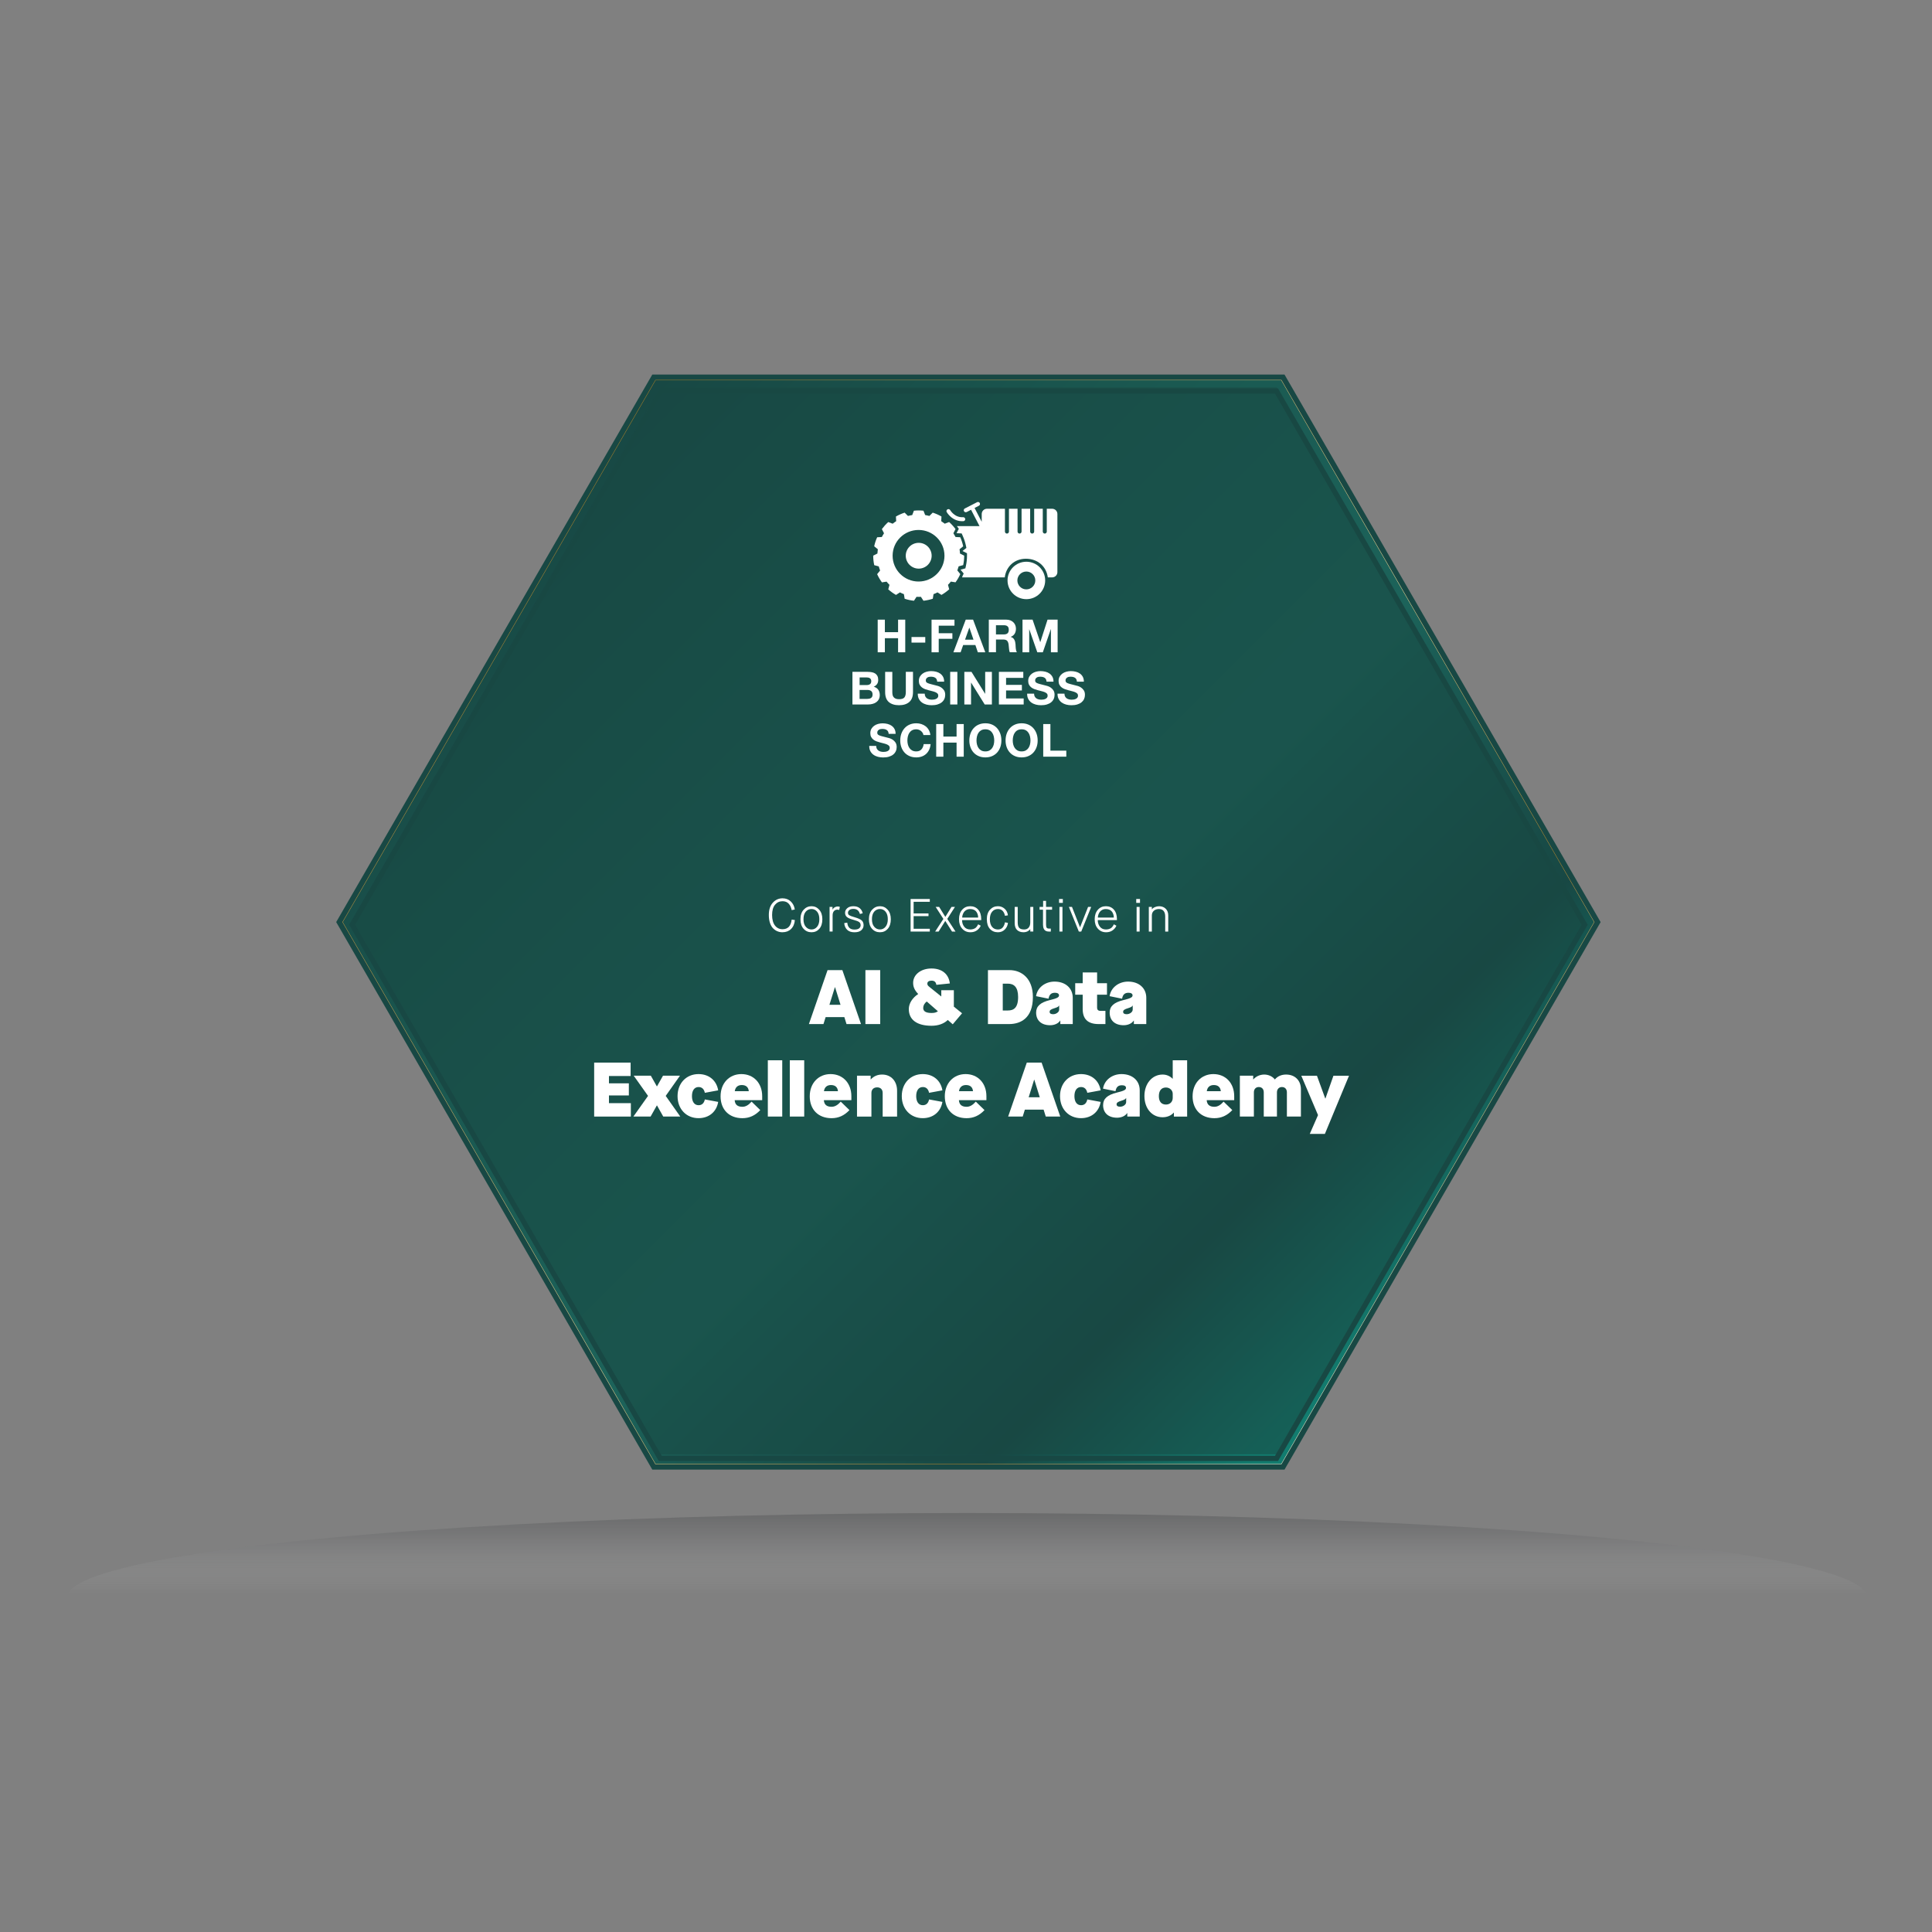
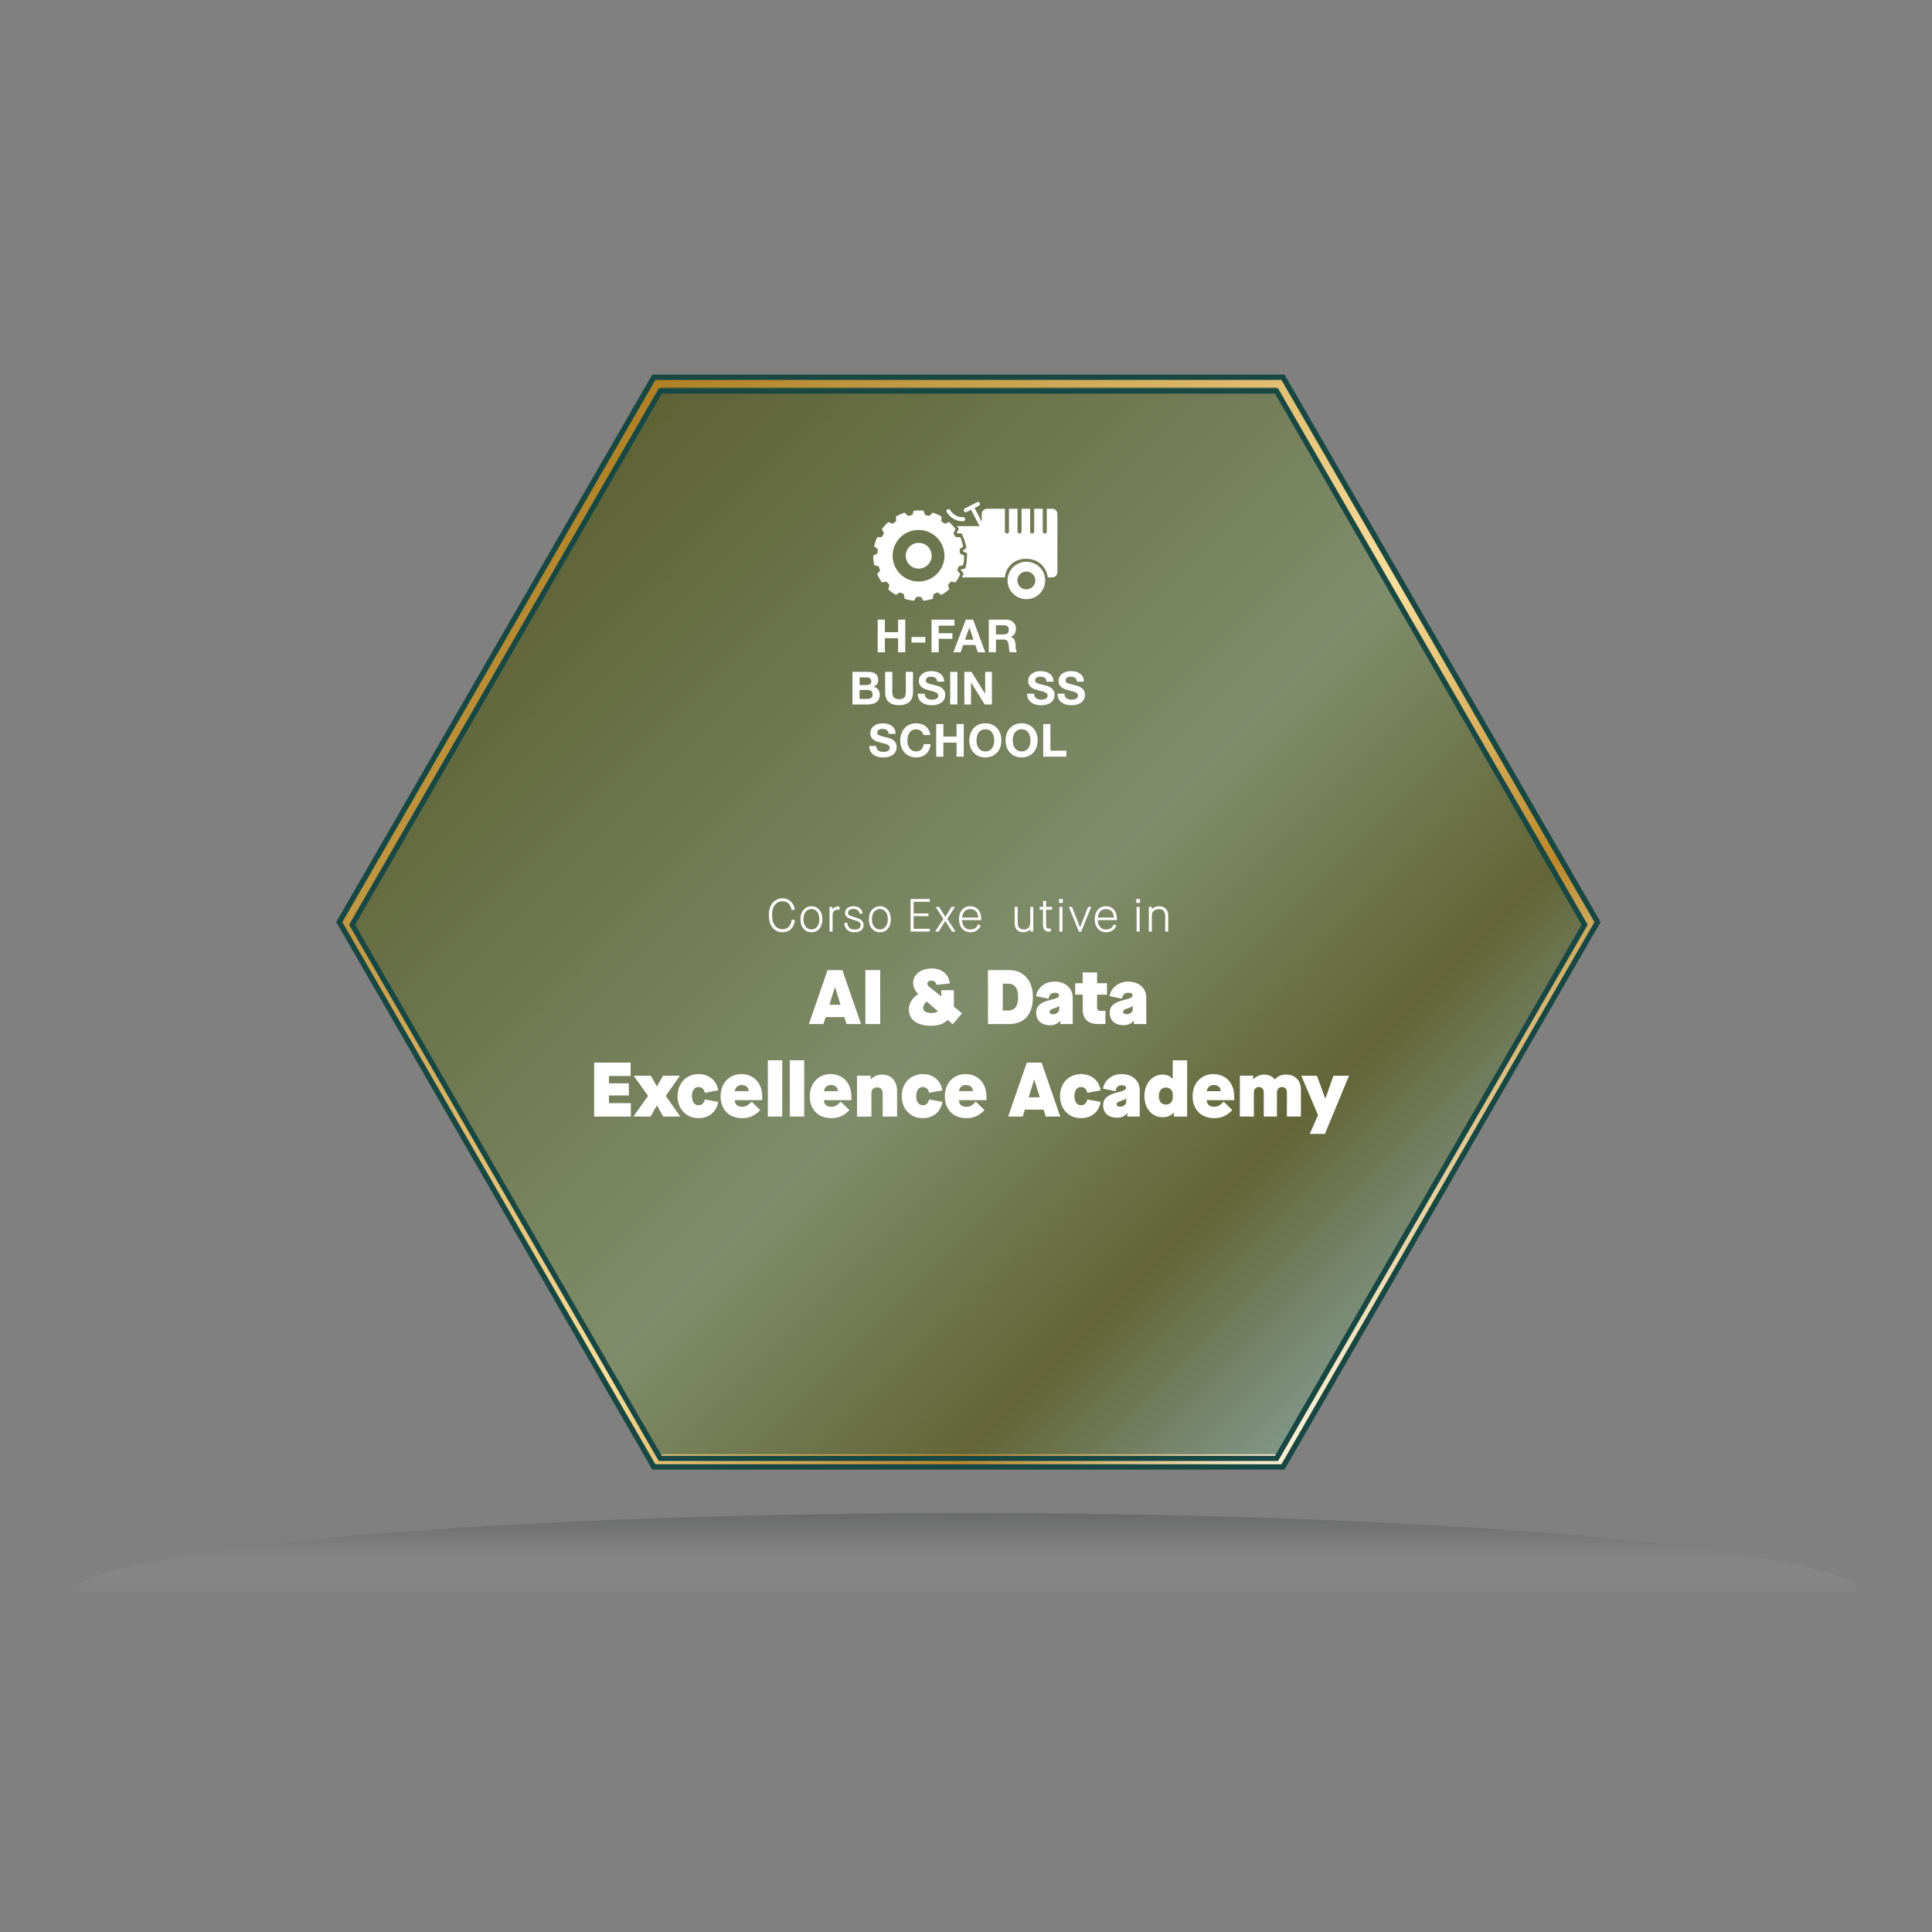
<svg xmlns="http://www.w3.org/2000/svg" xmlns:ns1="http://openbadges.org" version="1.1" viewBox="0 0 1080 1080">
  <rect x="0" y="0" width="1080" height="1080" fill="#808080" stroke="none" />
  <ns1:assertion verify="https://badges.h-farm.com/api/json/v2/assertion/67483dce8553697d58118ea7">{"verify":{"url":"https://badges.h-farm.com/api/json/v2/assertion/67483dce8553697d58118ea7","type":"hosted"}}</ns1:assertion>
  <defs>
    <linearGradient id="Nuovo_campione_sfumatur_copia" data-name="Nuovo campione sfumatur copia" x1="301.14" y1="275.25" x2="773.72" y2="747.83" gradientUnits="userSpaceOnUse">
      <stop offset="0" stop-color="#af8024" />
      <stop offset=".56" stop-color="#fade9b" />
      <stop offset=".82" stop-color="#bb8829" />
      <stop offset="1" stop-color="#faeed0" />
    </linearGradient>
    <linearGradient id="Sfumatura_senza_nome_2" data-name="Sfumatura senza nome 2" x1="302.48" y1="276.59" x2="772.42" y2="746.53" gradientUnits="userSpaceOnUse">
      <stop offset="0" stop-color="#184844" />
      <stop offset=".31" stop-color="#1a5951" />
      <stop offset=".58" stop-color="#1c635a" />
      <stop offset=".65" stop-color="#1a5a53" />
      <stop offset=".84" stop-color="#184844" />
      <stop offset=".86" stop-color="#174f4a" />
      <stop offset="1" stop-color="#127c6f" />
    </linearGradient>
    <linearGradient id="Sfumatura_senza_nome_50" data-name="Sfumatura senza nome 50" x1="540.6" y1="940.08" x2="540.6" y2="845.8" gradientUnits="userSpaceOnUse">
      <stop offset=".52" stop-color="#fff" stop-opacity="0" />
      <stop offset=".64" stop-color="#c2c3c3" stop-opacity=".3" />
      <stop offset=".87" stop-color="#5d5e61" stop-opacity=".81" />
      <stop offset="1" stop-color="#37393c" />
    </linearGradient>
  </defs>
  <g isolation="isolate">
    <g id="_Corsi_Executive__x0D_e_Retreat_x5C_">
      <polygon points="717.19 210.88 365.5 210.88 189.66 515.45 365.5 820.02 717.19 820.02 893.03 515.45 717.19 210.88" fill="url(#Nuovo_campione_sfumatur_copia)" stroke="#184844" stroke-width="2.99" />
-       <polygon points="716.21 212.58 366.48 212.58 191.62 515.45 366.48 818.32 716.21 818.32 891.07 515.45 716.21 212.58" fill="url(#Sfumatura_senza_nome_2)" />
      <polygon points="713.59 218.58 369.1 218.58 196.85 516.92 369.1 815.26 713.59 815.26 885.84 516.92 713.59 218.58" fill="none" stroke="#184844" stroke-width="2.93" />
      <ellipse cx="540.6" cy="892.94" rx="503.1" ry="47.14" fill="url(#Sfumatura_senza_nome_50)" mix-blend-mode="multiply" opacity=".3" />
      <polygon points="713.67 216.55 369.34 216.55 197.17 514.75 369.34 812.96 713.67 812.96 885.84 514.75 713.67 216.55" fill="#184844" opacity=".54" />
      <g mix-blend-mode="luminosity">
        <g>
          <path d="M494.65,346.39v7h7.38v-7h4.01v18.24h-4.01v-7.87h-7.38v7.87h-4.01v-18.24h4.01Z" fill="#fff" />
          <path d="M517.23,356.1v3.12h-7.69v-3.12h7.69Z" fill="#fff" />
          <path d="M533.56,346.39v3.37h-8.81v4.22h7.64v3.12h-7.64v7.54h-4.01v-18.24h12.82Z" fill="#fff" />
          <path d="M543.96,346.39l6.82,18.24h-4.16l-1.38-4.06h-6.82l-1.43,4.06h-4.04l6.9-18.24h4.12ZM544.19,357.58l-2.3-6.69h-.05l-2.38,6.69h4.73Z" fill="#fff" />
          <path d="M562.58,346.39c.82,0,1.55.13,2.21.4s1.22.62,1.69,1.08c.47.46.82.99,1.07,1.6s.37,1.26.37,1.96c0,1.07-.23,2-.68,2.78-.45.78-1.19,1.38-2.21,1.79v.05c.49.14.9.34,1.23.62.33.28.59.61.79,1,.21.38.35.8.45,1.26.09.46.16.92.19,1.38.02.29.04.63.05,1.02s.05.79.09,1.2c.05.41.11.8.21,1.16s.24.68.42.93h-4.01c-.22-.58-.36-1.27-.41-2.07-.05-.8-.13-1.57-.23-2.3-.14-.95-.42-1.65-.87-2.1-.44-.44-1.17-.66-2.17-.66h-4.01v7.13h-4.01v-18.24h9.84ZM561.15,354.64c.92,0,1.61-.2,2.07-.61.46-.41.69-1.07.69-1.99s-.23-1.53-.69-1.93c-.46-.4-1.15-.6-2.07-.6h-4.4v5.14h4.4Z" fill="#fff" />
-           <path d="M577.22,346.39l4.27,12.54h.05l4.04-12.54h5.64v18.24h-3.75v-12.93h-.05l-4.47,12.93h-3.09l-4.47-12.8h-.05v12.8h-3.75v-18.24h5.64Z" fill="#fff" />
          <path d="M485.1,375.57c.87,0,1.66.08,2.38.23.71.15,1.33.4,1.84.75.51.35.9.81,1.19,1.39.28.58.42,1.29.42,2.14,0,.92-.21,1.69-.63,2.3s-1.04,1.12-1.85,1.51c1.13.32,1.96.89,2.52,1.7.55.81.83,1.78.83,2.92,0,.92-.18,1.72-.54,2.39-.35.67-.84,1.22-1.44,1.65-.6.43-1.29.74-2.07.94s-1.57.31-2.39.31h-8.84v-18.24h8.58ZM484.59,382.95c.71,0,1.3-.17,1.76-.51.46-.34.69-.9.69-1.66,0-.43-.07-.78-.23-1.05-.16-.27-.36-.49-.61-.64s-.55-.26-.88-.32c-.33-.06-.68-.09-1.04-.09h-3.75v4.27h4.06ZM484.82,390.69c.39,0,.76-.04,1.12-.12s.67-.2.94-.38c.27-.18.49-.42.65-.73.16-.31.24-.7.24-1.18,0-.94-.26-1.6-.79-2-.53-.4-1.23-.6-2.1-.6h-4.37v5.01h4.29Z" fill="#fff" />
          <path d="M508.29,392.42c-1.38,1.2-3.29,1.8-5.72,1.8s-4.38-.6-5.74-1.79c-1.35-1.19-2.03-3.03-2.03-5.52v-11.34h4.01v11.34c0,.49.05.98.13,1.46.09.48.26.9.54,1.26.27.37.65.66,1.14.89.49.23,1.14.34,1.96.34,1.43,0,2.42-.32,2.96-.96.54-.64.82-1.64.82-3v-11.34h4.01v11.34c0,2.47-.69,4.31-2.07,5.51Z" fill="#fff" />
          <path d="M517.26,389.31c.22.42.52.77.88,1.04s.8.46,1.29.59c.49.13,1,.19,1.53.19.36,0,.74-.03,1.15-.09s.79-.18,1.15-.34c.36-.17.66-.4.9-.7.24-.3.35-.68.35-1.14,0-.49-.16-.9-.47-1.2-.32-.31-.73-.56-1.24-.77s-1.09-.38-1.74-.54-1.3-.32-1.97-.51c-.68-.17-1.34-.38-1.99-.62s-1.23-.57-1.74-.96c-.51-.39-.92-.88-1.24-1.47-.32-.59-.47-1.3-.47-2.13,0-.94.2-1.75.6-2.44.4-.69.92-1.26,1.57-1.72.65-.46,1.38-.8,2.2-1.02s1.64-.33,2.45-.33c.95,0,1.87.11,2.75.32.87.21,1.65.56,2.33,1.04.68.48,1.22,1.08,1.63,1.83.4.74.6,1.64.6,2.7h-3.88c-.04-.54-.15-1-.35-1.35-.19-.36-.45-.64-.78-.84-.32-.2-.69-.35-1.11-.44-.42-.08-.87-.13-1.37-.13-.32,0-.65.04-.97.1s-.62.19-.88.36c-.26.17-.48.38-.65.64-.17.26-.26.58-.26.97,0,.36.07.65.21.87s.4.42.8.61.95.38,1.66.56c.71.19,1.63.42,2.77.71.34.07.81.19,1.41.37.61.18,1.2.46,1.8.86s1.11.92,1.55,1.57c.43.66.65,1.49.65,2.52,0,.84-.16,1.61-.49,2.32-.32.72-.8,1.33-1.44,1.85s-1.43.92-2.38,1.21c-.94.29-2.04.43-3.28.43-1,0-1.98-.12-2.92-.37-.94-.25-1.78-.64-2.5-1.16-.72-.53-1.3-1.2-1.72-2.02-.42-.82-.63-1.79-.61-2.91h3.89c0,.61.11,1.13.33,1.56Z" fill="#fff" />
          <path d="M535.17,375.57v18.24h-4.01v-18.24h4.01Z" fill="#fff" />
          <path d="M543.06,375.57l7.61,12.24h.05v-12.24h3.75v18.24h-4.01l-7.59-12.21h-.05v12.21h-3.75v-18.24h3.98Z" fill="#fff" />
-           <path d="M572.03,375.57v3.37h-9.63v3.91h8.84v3.12h-8.84v4.47h9.84v3.37h-13.85v-18.24h13.64Z" fill="#fff" />
          <path d="M578.39,389.31c.22.42.52.77.88,1.04s.8.46,1.29.59c.49.13,1,.19,1.53.19.36,0,.74-.03,1.15-.09s.79-.18,1.15-.34c.36-.17.66-.4.9-.7.24-.3.35-.68.35-1.14,0-.49-.16-.9-.47-1.2-.32-.31-.73-.56-1.24-.77s-1.09-.38-1.74-.54-1.3-.32-1.97-.51c-.68-.17-1.34-.38-1.99-.62-.65-.25-1.23-.57-1.74-.96s-.92-.88-1.24-1.47c-.32-.59-.47-1.3-.47-2.13,0-.94.2-1.75.6-2.44.4-.69.92-1.26,1.57-1.72.65-.46,1.38-.8,2.2-1.02s1.64-.33,2.45-.33c.95,0,1.87.11,2.75.32.87.21,1.65.56,2.33,1.04.68.48,1.22,1.08,1.63,1.83.4.74.6,1.64.6,2.7h-3.88c-.04-.54-.15-1-.35-1.35-.19-.36-.45-.64-.78-.84-.32-.2-.69-.35-1.11-.44-.42-.08-.87-.13-1.37-.13-.32,0-.65.04-.97.1s-.62.19-.88.36c-.26.17-.48.38-.65.64-.17.26-.26.58-.26.97,0,.36.07.65.21.87s.4.42.8.61.95.38,1.66.56c.71.19,1.63.42,2.77.71.34.07.81.19,1.41.37.61.18,1.2.46,1.8.86s1.11.92,1.55,1.57c.43.66.65,1.49.65,2.52,0,.84-.16,1.61-.49,2.32s-.8,1.33-1.44,1.85-1.43.92-2.38,1.21c-.94.29-2.04.43-3.28.43-1,0-1.98-.12-2.92-.37-.94-.25-1.78-.64-2.5-1.16-.72-.53-1.3-1.2-1.72-2.02-.42-.82-.63-1.79-.61-2.91h3.89c0,.61.11,1.13.33,1.56Z" fill="#fff" />
          <path d="M595.36,389.31c.22.42.52.77.88,1.04.36.26.79.46,1.29.59.49.13,1.01.19,1.53.19.36,0,.74-.03,1.15-.09s.79-.18,1.15-.34c.36-.17.66-.4.9-.7.24-.3.36-.68.36-1.14,0-.49-.16-.9-.47-1.2-.31-.31-.73-.56-1.24-.77s-1.09-.38-1.74-.54-1.3-.32-1.97-.51c-.68-.17-1.34-.38-1.99-.62-.65-.25-1.23-.57-1.74-.96-.51-.39-.93-.88-1.24-1.47s-.47-1.3-.47-2.13c0-.94.2-1.75.6-2.44.4-.69.92-1.26,1.57-1.72.65-.46,1.38-.8,2.2-1.02.82-.22,1.63-.33,2.45-.33.95,0,1.87.11,2.75.32.88.21,1.66.56,2.34,1.04.68.48,1.22,1.08,1.62,1.83s.6,1.64.6,2.7h-3.89c-.03-.54-.15-1-.34-1.35-.2-.36-.46-.64-.78-.84-.33-.2-.7-.35-1.11-.44-.42-.08-.87-.13-1.37-.13-.33,0-.65.04-.97.1-.33.07-.62.19-.88.36-.26.17-.48.38-.65.64s-.26.58-.26.97c0,.36.07.65.21.87.14.22.4.42.8.61s.95.38,1.66.56,1.63.42,2.77.71c.34.07.81.19,1.42.37.6.18,1.2.46,1.8.86.59.39,1.11.92,1.54,1.57.44.66.65,1.49.65,2.52,0,.84-.16,1.61-.48,2.32-.33.72-.81,1.33-1.44,1.85-.64.52-1.43.92-2.38,1.21-.95.29-2.04.43-3.28.43-1.01,0-1.98-.12-2.92-.37-.95-.25-1.78-.64-2.5-1.16-.73-.53-1.3-1.2-1.72-2.02-.43-.82-.63-1.79-.61-2.91h3.88c0,.61.11,1.13.33,1.56Z" fill="#fff" />
          <path d="M490.13,418.5c.22.42.52.77.88,1.04s.8.46,1.29.59c.49.13,1,.19,1.53.19.36,0,.74-.03,1.15-.09s.79-.18,1.15-.34c.36-.17.66-.4.9-.7.24-.3.35-.68.35-1.14,0-.49-.16-.9-.47-1.2-.32-.31-.73-.56-1.24-.77s-1.09-.38-1.74-.54-1.3-.32-1.97-.51c-.68-.17-1.34-.38-1.99-.62s-1.23-.57-1.74-.96-.92-.88-1.24-1.47c-.32-.59-.47-1.3-.47-2.13,0-.94.2-1.75.6-2.44.4-.69.92-1.26,1.57-1.72.65-.46,1.38-.8,2.2-1.02.82-.22,1.64-.33,2.45-.33.95,0,1.87.11,2.75.32.87.21,1.65.56,2.33,1.04.68.48,1.22,1.08,1.63,1.83.4.74.6,1.64.6,2.7h-3.88c-.04-.54-.15-1-.35-1.35-.19-.36-.45-.64-.78-.84-.32-.2-.69-.35-1.11-.44-.42-.08-.87-.13-1.37-.13-.32,0-.65.04-.97.1s-.62.19-.88.36c-.26.17-.48.38-.65.64-.17.26-.26.58-.26.97,0,.36.07.65.21.87s.4.42.8.61.95.38,1.66.56c.71.19,1.63.42,2.77.71.34.07.81.19,1.41.37.61.18,1.2.46,1.8.86s1.11.92,1.55,1.57c.43.66.65,1.49.65,2.52,0,.84-.16,1.61-.49,2.32s-.8,1.33-1.44,1.85-1.43.92-2.38,1.21c-.94.29-2.04.43-3.28.43-1,0-1.98-.12-2.92-.37-.94-.25-1.78-.64-2.5-1.16-.72-.53-1.3-1.2-1.72-2.02-.42-.82-.63-1.79-.61-2.91h3.89c0,.61.11,1.13.33,1.56Z" fill="#fff" />
          <path d="M515.72,409.62c-.24-.38-.54-.72-.9-1.01-.35-.29-.76-.52-1.21-.68-.45-.16-.92-.24-1.41-.24-.9,0-1.67.18-2.3.52s-1.14.82-1.53,1.4c-.4.59-.68,1.26-.86,2.01-.18.75-.27,1.52-.27,2.32s.09,1.51.27,2.24c.18.72.46,1.38.86,1.95.39.58.9,1.04,1.53,1.39.63.35,1.4.52,2.3.52,1.23,0,2.18-.37,2.87-1.12.69-.75,1.11-1.74,1.27-2.96h3.88c-.1,1.14-.37,2.17-.79,3.09s-.99,1.7-1.68,2.35c-.7.65-1.52,1.14-2.45,1.48-.94.34-1.97.51-3.09.51-1.4,0-2.66-.24-3.77-.73-1.11-.48-2.06-1.15-2.82-2-.77-.85-1.36-1.85-1.77-3-.41-1.15-.61-2.39-.61-3.72s.2-2.63.61-3.79c.41-1.17,1-2.18,1.77-3.05.76-.87,1.71-1.55,2.82-2.04,1.11-.49,2.37-.74,3.77-.74,1,0,1.95.14,2.85.44.9.29,1.7.71,2.4,1.26.71.55,1.29,1.24,1.75,2.06.46.82.75,1.76.87,2.81h-3.88c-.07-.46-.22-.88-.46-1.27Z" fill="#fff" />
          <path d="M527.35,404.75v7h7.38v-7h4.01v18.24h-4.01v-7.87h-7.38v7.87h-4.01v-18.24h4.01Z" fill="#fff" />
          <path d="M542.47,410.15c.41-1.17.99-2.18,1.76-3.05s1.71-1.55,2.82-2.04c1.12-.49,2.37-.74,3.77-.74s2.67.25,3.78.74c1.11.49,2.04,1.18,2.81,2.04s1.35,1.89,1.76,3.05c.41,1.17.61,2.43.61,3.79s-.21,2.57-.61,3.72c-.41,1.15-.99,2.15-1.76,3s-1.7,1.52-2.81,2c-1.11.49-2.37.73-3.78.73s-2.65-.24-3.77-.73c-1.11-.48-2.05-1.15-2.82-2-.77-.85-1.35-1.85-1.76-3-.41-1.15-.61-2.39-.61-3.72s.21-2.63.61-3.79ZM546.14,416.18c.18.72.46,1.38.85,1.95.39.58.9,1.04,1.53,1.39.63.35,1.39.52,2.3.52s1.67-.17,2.3-.52c.63-.35,1.14-.81,1.53-1.39.39-.58.68-1.23.86-1.95.18-.72.27-1.47.27-2.24s-.09-1.58-.27-2.32c-.18-.75-.47-1.42-.86-2.01s-.9-1.06-1.53-1.4c-.63-.35-1.39-.52-2.3-.52s-1.67.18-2.3.52c-.63.35-1.14.82-1.53,1.4s-.68,1.26-.85,2.01c-.18.75-.27,1.52-.27,2.32s.09,1.51.27,2.24Z" fill="#fff" />
          <path d="M562.73,410.15c.41-1.17,1-2.18,1.77-3.05.76-.87,1.71-1.55,2.82-2.04,1.11-.49,2.37-.74,3.77-.74s2.67.25,3.78.74c1.11.49,2.05,1.18,2.81,2.04.77.87,1.36,1.89,1.77,3.05.41,1.17.61,2.43.61,3.79s-.2,2.57-.61,3.72c-.41,1.15-1,2.15-1.77,3-.76.85-1.7,1.52-2.81,2-1.11.49-2.37.73-3.78.73s-2.66-.24-3.77-.73c-1.11-.48-2.06-1.15-2.82-2-.77-.85-1.36-1.85-1.77-3-.41-1.15-.61-2.39-.61-3.72s.2-2.63.61-3.79ZM566.4,416.18c.18.72.46,1.38.86,1.95.39.58.9,1.04,1.53,1.39.63.35,1.4.52,2.3.52s1.67-.17,2.3-.52c.63-.35,1.14-.81,1.53-1.39.39-.58.68-1.23.85-1.95s.27-1.47.27-2.24-.09-1.58-.27-2.32c-.18-.75-.46-1.42-.85-2.01s-.9-1.06-1.53-1.4c-.63-.35-1.4-.52-2.3-.52s-1.67.18-2.3.52-1.14.82-1.53,1.4c-.4.59-.68,1.26-.86,2.01-.18.75-.27,1.52-.27,2.32s.09,1.51.27,2.24Z" fill="#fff" />
          <path d="M587.18,404.75v14.87h8.89v3.37h-12.9v-18.24h4.01Z" fill="#fff" />
        </g>
        <path d="M513.56,317.87c4.01,0,7.24-3.25,7.24-7.22s-3.23-7.2-7.24-7.2-7.24,3.23-7.24,7.2,3.24,7.22,7.24,7.22Z" fill="#fff" />
        <path d="M538.53,291.34c.62-.04,1.08-.57,1.04-1.18-.04-.61-.57-1.08-1.18-1.04-4.74.29-7.13-3.79-7.23-3.96-.3-.53-.99-.72-1.52-.42-.54.3-.73.98-.43,1.51.13.22,3.15,5.47,9.32,5.09Z" fill="#fff" />
        <path d="M540.4,286.22l2.43-1.25,4.73,9.13h-12.66s0,0,0,0c.1.13.2.25.29.38l.8,1.1s-.94,1.82-1.25,2.43c0,.01.02.03.03.04.7.04,2.81.15,2.81.15l.56,1.26c.82,1.84,1.42,3.69,1.8,5.51l.28,1.32s-1.63,1.29-2.18,1.73c.63.32,2.52,1.25,2.52,1.25v1.37c0,1.94-.21,3.87-.62,5.75l-.29,1.33s-2.03.54-2.71.72c.45.55,1.77,2.16,1.77,2.16l-.57,1.24c-.14.31-.29.61-.29.92h23.82c.71-5.91,5.29-10.42,11.82-10.42s11.4,4.23,12.25,10.42h2.41c1.62,0,2.94-1.31,2.94-2.92v-32.53c0-1.61-1.31-2.91-2.94-2.91h-2.99v12.76c0,.61-.5,1.11-1.12,1.11s-1.12-.5-1.12-1.11v-12.76h-4.81v12.76c0,.61-.5,1.11-1.12,1.11s-1.12-.5-1.12-1.11v-12.76h-4.81v12.76c0,.61-.5,1.11-1.12,1.11s-1.12-.5-1.12-1.11v-12.76h-4.81v12.76c0,.61-.5,1.11-1.12,1.11s-1.12-.5-1.12-1.11v-12.76h-10.05c-1.62,0-2.93,1.3-2.93,2.91v4.37l-4-7.72,2.43-1.25c.55-.28.76-.95.49-1.5-.28-.55-.96-.76-1.51-.48l-6.85,3.51c-.55.28-.76.95-.48,1.5.28.55.96.76,1.51.48Z" fill="#fff" />
        <path d="M584.26,324.47c0-5.78-4.71-10.46-10.52-10.46s-10.52,4.68-10.52,10.46,4.71,10.47,10.52,10.47,10.52-4.69,10.52-10.47ZM568.72,324.47c0-2.75,2.25-4.98,5.01-4.98s5.01,2.22,5.01,4.98-2.24,4.99-5.01,4.99-5.01-2.24-5.01-4.99Z" fill="#fff" />
        <path d="M488.13,310.65c0,1.77.2,3.54.57,5.28l2.54.69c.21.78.45,1.54.75,2.29l-1.66,2.05c.72,1.6,1.62,3.14,2.68,4.59l2.59-.41c.51.62,1.04,1.22,1.62,1.79l-.67,2.53c1.32,1.18,2.76,2.23,4.32,3.11l2.21-1.43c.71.38,1.45.71,2.21.99l.41,2.57c1.68.56,3.43.93,5.21,1.12l1.44-2.2c.8.05,1.61.05,2.44,0l1.44,2.2c1.75-.19,3.52-.57,5.21-1.12l.41-2.57c.75-.28,1.49-.61,2.23-.99l2.2,1.42c1.53-.87,2.98-1.92,4.33-3.13l-.68-2.51c.56-.58,1.11-1.17,1.61-1.81l2.6.41c1.03-1.42,1.94-2.96,2.67-4.6l-1.65-2.04c.28-.74.52-1.49.73-2.29l2.54-.69c.37-1.73.56-3.49.56-5.28l-2.35-1.19c-.03-.8-.11-1.6-.24-2.4l2.03-1.64c-.36-1.73-.91-3.42-1.63-5.06l-2.64-.14c-.37-.71-.78-1.41-1.21-2.1l1.19-2.33c-1.04-1.43-2.24-2.74-3.57-3.94l-2.45.93c-.64-.5-1.28-.97-1.96-1.41l.13-2.61c-1.53-.89-3.17-1.61-4.89-2.16l-1.86,1.85c-.77-.21-1.57-.36-2.37-.5l-.95-2.44c-1.75-.19-3.55-.19-5.34,0l-.94,2.45c-.79.13-1.58.28-2.38.49l-1.86-1.85c-1.68.55-3.31,1.27-4.87,2.16l.14,2.62c-.68.43-1.33.9-1.97,1.41l-2.46-.93c-1.31,1.18-2.5,2.5-3.57,3.94l1.2,2.33c-.43.68-.85,1.37-1.21,2.09l-2.62.15c-.73,1.59-1.29,3.29-1.65,5.04l2.03,1.65c-.11.79-.2,1.59-.24,2.39l-2.35,1.19ZM513.48,296.25c8,0,14.48,6.44,14.49,14.4,0,7.96-6.49,14.43-14.49,14.43s-14.5-6.47-14.5-14.43,6.5-14.4,14.5-14.4Z" fill="#fff" />
      </g>
      <g>
        <path d="M437.43,521.14c-1.02,0-1.98-.18-2.86-.55-.88-.36-1.69-.91-2.42-1.65-.73-.74-1.3-1.74-1.73-3.02-.42-1.27-.64-2.75-.64-4.43,0-2.96.75-5.26,2.24-6.89,1.49-1.63,3.29-2.44,5.41-2.44,1.84,0,3.38.58,4.61,1.75s1.99,2.67,2.25,4.51l-1.74.34c-.26-1.46-.81-2.65-1.65-3.58-.84-.93-2-1.39-3.47-1.39-1.68,0-3.07.65-4.17,1.95s-1.65,3.22-1.65,5.75.54,4.53,1.61,5.9,2.48,2.05,4.21,2.05c3.02,0,4.72-1.79,5.12-5.38l1.79.26c-.19,2.13-.91,3.8-2.15,5-1.24,1.21-2.83,1.81-4.77,1.81Z" fill="#fff" />
        <path d="M453.65,521.14c-1.8,0-3.29-.65-4.45-1.94-1.16-1.29-1.74-3.07-1.74-5.34s.6-4.03,1.79-5.33,2.66-1.95,4.39-1.95,3.13.65,4.3,1.95,1.76,3.08,1.76,5.33-.57,4.07-1.7,5.36c-1.14,1.28-2.59,1.92-4.36,1.92ZM453.65,519.58c1.25,0,2.29-.51,3.12-1.52.83-1.01,1.25-2.41,1.25-4.2s-.41-3.21-1.24-4.21c-.82-1-1.87-1.51-3.13-1.51s-2.4.5-3.24,1.49c-.84,1-1.26,2.41-1.26,4.23s.43,3.23,1.29,4.22c.86,1,1.93,1.5,3.21,1.5Z" fill="#fff" />
        <path d="M463.74,520.75v-13.78h1.64v1.48h.05c.29-.57.71-1,1.24-1.29.53-.29,1.07-.43,1.62-.43.22,0,.44.02.64.06.2.04.34.08.43.12l.1.08-.34,1.72c-.19-.14-.56-.21-1.09-.21-.76,0-1.39.28-1.87.83-.49.56-.73,1.37-.73,2.44v8.97h-1.69Z" fill="#fff" />
        <path d="M471.93,516.02l1.69-.26c.14,1.3.53,2.27,1.18,2.91.65.64,1.59.96,2.82.96s2.05-.22,2.62-.66c.57-.44.86-1.03.86-1.76s-.26-1.35-.79-1.75c-.53-.41-1.62-.84-3.29-1.29-1.73-.47-2.94-.99-3.61-1.57s-1.01-1.37-1.01-2.38.42-1.84,1.25-2.56c.83-.72,1.97-1.08,3.41-1.08s2.64.36,3.51,1.08c.87.72,1.43,1.67,1.69,2.85l-1.56.42c-.52-1.91-1.73-2.86-3.64-2.86-.99,0-1.74.22-2.26.65-.52.43-.78.94-.78,1.51,0,.62.23,1.09.7,1.39.47.3,1.52.69,3.15,1.16,1.85.54,3.13,1.12,3.83,1.74.7.62,1.05,1.52,1.05,2.68,0,1.09-.42,2.02-1.26,2.79-.84.77-2.13,1.16-3.86,1.16s-3.15-.47-4.1-1.42c-.95-.95-1.48-2.18-1.6-3.71Z" fill="#fff" />
        <path d="M491.92,521.14c-1.8,0-3.29-.65-4.45-1.94-1.16-1.29-1.74-3.07-1.74-5.34s.6-4.03,1.79-5.33,2.66-1.95,4.39-1.95,3.13.65,4.3,1.95,1.76,3.08,1.76,5.33-.57,4.07-1.7,5.36c-1.14,1.28-2.59,1.92-4.36,1.92ZM491.92,519.58c1.25,0,2.29-.51,3.12-1.52.83-1.01,1.25-2.41,1.25-4.2s-.41-3.21-1.24-4.21c-.82-1-1.87-1.51-3.13-1.51s-2.4.5-3.24,1.49c-.84,1-1.26,2.41-1.26,4.23s.43,3.23,1.29,4.22c.86,1,1.93,1.5,3.21,1.5Z" fill="#fff" />
        <path d="M509.03,520.75v-18.2h10.74v1.56h-9.05v6.5h8.32v1.51h-8.32v7.07h9.05v1.56h-10.74Z" fill="#fff" />
        <path d="M522.76,520.75l4.6-7.07-4.32-6.71h1.95l3.43,5.54h.05l3.43-5.54h1.92l-4.29,6.71,4.6,7.07h-1.95l-3.74-5.9h-.05l-3.72,5.9h-1.92Z" fill="#fff" />
        <path d="M546.81,516.7l1.43.78c-.45,1.04-1.17,1.91-2.16,2.61s-2.19,1.05-3.62,1.05c-1.85,0-3.38-.66-4.58-1.99-1.2-1.33-1.79-3.09-1.79-5.29s.58-3.96,1.75-5.29c1.17-1.33,2.67-1.99,4.51-1.99s3.35.64,4.47,1.92c1.13,1.28,1.69,3.07,1.69,5.36v.49h-10.71c0,1.4.39,2.63,1.18,3.67s1.93,1.56,3.42,1.56c.59,0,1.13-.08,1.61-.23.48-.16.87-.33,1.14-.51.28-.18.54-.44.8-.77.26-.33.43-.57.51-.73.08-.16.19-.37.32-.65ZM537.87,512.93h8.92c0-.55-.07-1.1-.22-1.62-.15-.53-.38-1.04-.7-1.53-.32-.49-.79-.89-1.39-1.18-.61-.29-1.31-.44-2.11-.44s-1.5.17-2.12.49c-.62.33-1.09.75-1.42,1.26-.33.51-.57,1.03-.73,1.55-.16.52-.23,1.01-.23,1.48Z" fill="#fff" />
-         <path d="M561.76,515.58l1.69.31c-.16,1.49-.75,2.74-1.78,3.74-1.03,1.01-2.31,1.51-3.83,1.51-1.86,0-3.35-.64-4.49-1.91-1.13-1.27-1.7-3.06-1.7-5.37s.59-4.05,1.77-5.34c1.18-1.29,2.65-1.94,4.42-1.94,1.47,0,2.73.48,3.78,1.43,1.05.95,1.65,2.18,1.81,3.67l-1.66.26c-.17-1.08-.59-1.98-1.24-2.7-.65-.73-1.54-1.09-2.66-1.09-1.35,0-2.44.5-3.28,1.51s-1.25,2.41-1.25,4.21.4,3.23,1.21,4.22c.8,1,1.9,1.5,3.29,1.5,1.18,0,2.09-.39,2.73-1.18.64-.79,1.04-1.73,1.2-2.82Z" fill="#fff" />
        <path d="M567.22,515.97v-9h1.69v8.68c0,1.42.28,2.43.83,3.03.55.6,1.48.9,2.78.9,1.11,0,1.95-.35,2.54-1.07.58-.71.87-1.67.87-2.89v-8.66h1.69v13.78h-1.69v-1.33h-.05c-.04.05-.08.12-.13.2-.05.08-.19.21-.42.4-.23.19-.47.36-.73.52-.26.16-.61.29-1.05.42-.44.12-.91.18-1.42.18-1.49,0-2.68-.42-3.57-1.26-.89-.84-1.34-2.14-1.34-3.91Z" fill="#fff" />
        <path d="M583.05,517.03v-8.5h-1.92v-1.56h1.98v-3.38h1.64v3.38h3.38v1.56h-3.38v8.27c0,.83.11,1.42.34,1.77.22.35.67.52,1.33.52h.99v1.66h-1.04c-2.2,0-3.3-1.24-3.3-3.72Z" fill="#fff" />
        <path d="M592.02,504.71v-2.16h2.11v2.16h-2.11ZM592.23,520.75v-13.78h1.69v13.78h-1.69Z" fill="#fff" />
        <path d="M603.07,520.75l-5.56-13.78h1.74l4.47,11.36h.05l4.47-11.36h1.74l-5.56,13.78h-1.35Z" fill="#fff" />
        <path d="M622.65,516.7l1.43.78c-.45,1.04-1.17,1.91-2.16,2.61s-2.19,1.05-3.61,1.05c-1.86,0-3.38-.66-4.58-1.99s-1.79-3.09-1.79-5.29.59-3.96,1.76-5.29,2.67-1.99,4.51-1.99,3.34.64,4.47,1.92c1.13,1.28,1.69,3.07,1.69,5.36v.49h-10.71c0,1.4.39,2.63,1.18,3.67.79,1.04,1.93,1.56,3.42,1.56.59,0,1.13-.08,1.61-.23.48-.16.87-.33,1.14-.51.28-.18.55-.44.81-.77s.43-.57.51-.73c.08-.16.19-.37.32-.65ZM613.71,512.93h8.92c0-.55-.07-1.1-.22-1.62-.15-.53-.38-1.04-.7-1.53-.32-.49-.79-.89-1.39-1.18-.61-.29-1.31-.44-2.11-.44s-1.5.17-2.12.49c-.62.33-1.09.75-1.42,1.26-.33.51-.57,1.03-.73,1.55-.15.52-.23,1.01-.23,1.48Z" fill="#fff" />
        <path d="M635.16,504.71v-2.16h2.11v2.16h-2.11ZM635.37,520.75v-13.78h1.69v13.78h-1.69Z" fill="#fff" />
        <path d="M642.2,520.75v-13.78h1.69v1.33h.05c.36-.5.92-.91,1.68-1.23.75-.32,1.53-.48,2.33-.48,1.49,0,2.71.46,3.67,1.38.95.92,1.43,2.17,1.43,3.74v9.05h-1.69v-8.42c0-1.37-.3-2.41-.9-3.12-.6-.71-1.47-1.07-2.61-1.07s-2.11.32-2.85.97-1.11,1.56-1.11,2.72v8.92h-1.69Z" fill="#fff" />
        <path d="M473.21,572.46l-1.21-3.88h-10.47l-1.21,3.88h-8.14l10.43-30.16h8.27l10.43,30.16h-8.1ZM463.65,561.69h6.21l-3.06-9.83h-.09l-3.06,9.83Z" fill="#fff" />
        <path d="M483.77,572.46v-30.16h8.27v30.16h-8.27Z" fill="#fff" />
        <path d="M537.8,566.43l-5.21,6.16-2.76-2.41c-2.24,2.11-5.34,3.23-9.09,3.23-8.1,0-12.71-3.32-12.71-9.31,0-3.19,2.03-6.33,5.26-8.45-2.15-2.2-2.84-4.14-2.84-6.25,0-4.52,4.27-8.01,10.26-8.01s9.65,3.23,10.26,8.36l-7.54.78c-.26-1.64-1.12-2.33-2.71-2.33-1.46,0-2.33.6-2.33,1.64,0,.73.26,1.16,1.21,1.9l6.59,5.3v-3.49h7.02v9.18l4.61,3.71ZM524.31,565.31l-6.25-5.47c-1.29.99-1.98,2.24-1.98,3.62,0,1.9,1.55,2.8,4.65,2.8,1.55,0,2.5-.22,3.58-.95Z" fill="#fff" />
        <path d="M552.27,572.46v-30.16h12.02c6.63,0,13.1,4.48,13.1,15.04,0,11.76-6.77,15.12-13.36,15.12h-11.76ZM560.55,564.87h2.85c3.14,0,5.73-1.34,5.73-7.54,0-5.56-2.33-7.46-5.73-7.46h-2.85v15Z" fill="#fff" />
        <path d="M579.2,566.04c0-3.53,2.37-5.69,7.67-6.98,3.96-.95,5.13-1.55,5.13-2.63,0-.95-.86-1.47-2.28-1.47-2.15,0-3.19,1.08-3.58,3.32l-6.98-1.42c.69-4.7,5-8.14,10.34-8.14,6.08,0,10.17,3.66,10.17,9.05v14.69h-6.94v-1.94h-.09c-.99,1.59-3.19,2.59-5.6,2.59-4.91,0-7.84-2.67-7.84-7.07ZM592.09,564.4v-2.28h-.09c-.21.52-.73.91-2.5,1.46-2.03.6-2.76,1.12-2.76,2.03s.69,1.34,1.98,1.34c1.72,0,3.36-1.21,3.36-2.54Z" fill="#fff" />
        <path d="M618.8,556.04h-5.52v7.11c0,1.38.6,1.94,2.03,1.94h2.63v7.37h-3.79c-6.16,0-8.92-2.93-8.92-8.4v-8.02h-4.18v-6.42h4.18v-6.03h8.06v6.03h5.52v6.42Z" fill="#fff" />
        <path d="M620.31,566.04c0-3.53,2.37-5.69,7.67-6.98,3.96-.95,5.13-1.55,5.13-2.63,0-.95-.86-1.47-2.28-1.47-2.15,0-3.19,1.08-3.58,3.32l-6.98-1.42c.69-4.7,5-8.14,10.34-8.14,6.08,0,10.17,3.66,10.17,9.05v14.69h-6.94v-1.94h-.09c-.99,1.59-3.19,2.59-5.6,2.59-4.91,0-7.84-2.67-7.84-7.07ZM633.19,564.4v-2.28h-.09c-.21.52-.73.91-2.5,1.46-2.03.6-2.76,1.12-2.76,2.03s.69,1.34,1.98,1.34c1.72,0,3.36-1.21,3.36-2.54Z" fill="#fff" />
        <path d="M332.14,624.16v-30.16h20.38v7.5h-12.11v4.09h11.12v6.77h-11.12v4.31h12.24v7.5h-20.51Z" fill="#fff" />
        <path d="M354.07,624.16l8.19-11.55-8.01-11.29h9.57l3.36,5.95h.09l3.36-5.95h9.48l-7.97,11.29,8.14,11.55h-9.52l-3.49-6.21h-.09l-3.49,6.21h-9.61Z" fill="#fff" />
        <path d="M378.76,612.74c0-7.28,4.96-12.32,11.72-12.32,5.86,0,10.08,3.58,10.99,9.09l-7.46,1.38c-.43-2.11-1.64-3.23-3.49-3.23-2.33,0-3.71,1.9-3.71,5.08s1.38,5.08,3.71,5.08c1.85,0,3.06-1.12,3.49-3.23l7.46,1.38c-.91,5.52-5.13,9.09-10.99,9.09-6.77,0-11.72-5.04-11.72-12.32Z" fill="#fff" />
        <path d="M402.81,612.79c0-7.24,4.83-12.37,11.63-12.37s11.63,5,11.63,12.37v2.2h-15.38c.17,2.5,1.59,3.71,4.31,3.71,1.85,0,3.49-.99,5.13-2.89l4.87,4.74c-2.89,3.06-6.12,4.52-10,4.52-7.41,0-12.2-4.78-12.2-12.28ZM418.58,609.99c-.21-2.24-1.55-3.45-3.92-3.45-2.2,0-3.62,1.21-3.92,3.45h7.84Z" fill="#fff" />
        <path d="M429.22,624.16v-31.46h8.06v31.46h-8.06Z" fill="#fff" />
        <path d="M441.5,624.16v-31.46h8.06v31.46h-8.06Z" fill="#fff" />
        <path d="M452.66,612.79c0-7.24,4.83-12.37,11.63-12.37s11.63,5,11.63,12.37v2.2h-15.38c.17,2.5,1.59,3.71,4.31,3.71,1.85,0,3.49-.99,5.13-2.89l4.87,4.74c-2.89,3.06-6.12,4.52-10,4.52-7.41,0-12.2-4.78-12.2-12.28ZM468.43,609.99c-.21-2.24-1.55-3.45-3.92-3.45-2.2,0-3.62,1.21-3.92,3.45h7.84Z" fill="#fff" />
        <path d="M479.07,624.16v-22.84h7.63v2.07h.09c1.64-1.81,3.79-2.71,6.33-2.71,5.04,0,8.36,3.71,8.36,9.05v14.44h-8.06v-13.23c0-1.94-1.21-3.1-3.06-3.1-2.03,0-3.23,1.21-3.23,3.1v13.23h-8.06Z" fill="#fff" />
        <path d="M504.1,612.74c0-7.28,4.96-12.32,11.72-12.32,5.86,0,10.08,3.58,10.99,9.09l-7.45,1.38c-.43-2.11-1.64-3.23-3.49-3.23-2.33,0-3.71,1.9-3.71,5.08s1.38,5.08,3.71,5.08c1.85,0,3.06-1.12,3.49-3.23l7.45,1.38c-.91,5.52-5.13,9.09-10.99,9.09-6.77,0-11.72-5.04-11.72-12.32Z" fill="#fff" />
        <path d="M528.15,612.79c0-7.24,4.83-12.37,11.63-12.37s11.63,5,11.63,12.37v2.2h-15.38c.17,2.5,1.59,3.71,4.31,3.71,1.85,0,3.49-.99,5.13-2.89l4.87,4.74c-2.89,3.06-6.12,4.52-10,4.52-7.41,0-12.19-4.78-12.19-12.28ZM543.92,609.99c-.22-2.24-1.55-3.45-3.92-3.45-2.2,0-3.62,1.21-3.92,3.45h7.84Z" fill="#fff" />
        <path d="M584.59,624.16l-1.21-3.88h-10.47l-1.21,3.88h-8.14l10.43-30.16h8.27l10.43,30.16h-8.1ZM575.03,613.39h6.21l-3.06-9.83h-.09l-3.06,9.83Z" fill="#fff" />
        <path d="M592.56,612.74c0-7.28,4.96-12.32,11.72-12.32,5.86,0,10.08,3.58,10.99,9.09l-7.46,1.38c-.43-2.11-1.64-3.23-3.49-3.23-2.33,0-3.71,1.9-3.71,5.08s1.38,5.08,3.71,5.08c1.85,0,3.06-1.12,3.49-3.23l7.46,1.38c-.9,5.52-5.13,9.09-10.99,9.09-6.77,0-11.72-5.04-11.72-12.32Z" fill="#fff" />
        <path d="M616.65,617.74c0-3.53,2.37-5.69,7.67-6.98,3.96-.95,5.13-1.55,5.13-2.63,0-.95-.86-1.47-2.29-1.47-2.15,0-3.19,1.08-3.58,3.32l-6.98-1.42c.69-4.7,5-8.14,10.34-8.14,6.08,0,10.17,3.66,10.17,9.05v14.69h-6.94v-1.94h-.09c-.99,1.59-3.19,2.59-5.6,2.59-4.91,0-7.84-2.67-7.84-7.07ZM629.53,616.11v-2.28h-.09c-.22.52-.73.91-2.5,1.46-2.03.6-2.76,1.12-2.76,2.03s.69,1.34,1.98,1.34c1.72,0,3.36-1.21,3.36-2.54Z" fill="#fff" />
        <path d="M639.74,612.66c0-6.89,4.31-11.98,10.17-11.98,2.2,0,4.14.86,5.56,2.33h.09v-10.3h8.06v31.46h-7.41v-2.2h-.09c-1.46,1.68-3.71,2.58-6.21,2.58-5.95,0-10.17-4.91-10.17-11.89ZM655.56,613.69v-2.24c0-1.98-1.68-3.53-3.79-3.53-2.54,0-3.96,1.77-3.96,4.83s1.46,4.7,3.96,4.7c2.24,0,3.79-1.51,3.79-3.75Z" fill="#fff" />
        <path d="M666.67,612.79c0-7.24,4.83-12.37,11.63-12.37s11.63,5,11.63,12.37v2.2h-15.38c.17,2.5,1.59,3.71,4.31,3.71,1.85,0,3.49-.99,5.13-2.89l4.87,4.74c-2.89,3.06-6.12,4.52-10,4.52-7.41,0-12.2-4.78-12.2-12.28ZM682.44,609.99c-.21-2.24-1.55-3.45-3.92-3.45-2.2,0-3.62,1.21-3.92,3.45h7.84Z" fill="#fff" />
        <path d="M693.09,624.16v-22.84h7.45v2.07h.09c1.51-1.72,3.75-2.71,6.08-2.71s4.65,1.03,5.9,2.71h.09c1.51-1.81,3.71-2.71,6.25-2.71,4.91,0,8.27,3.27,8.27,8.27v15.21h-7.84v-13.53c0-1.81-1.08-2.97-2.76-2.97s-2.8,1.21-2.8,2.97v13.53h-7.37v-13.53c0-1.81-1.04-2.97-2.76-2.97s-2.76,1.21-2.76,2.97v13.53h-7.84Z" fill="#fff" />
        <path d="M732.17,633.86l4.61-10.51-9.35-22.02h8.75l4.65,12.75h.09l4.48-12.75h8.71l-13.49,32.53h-8.45Z" fill="#fff" />
      </g>
    </g>
  </g>
</svg>